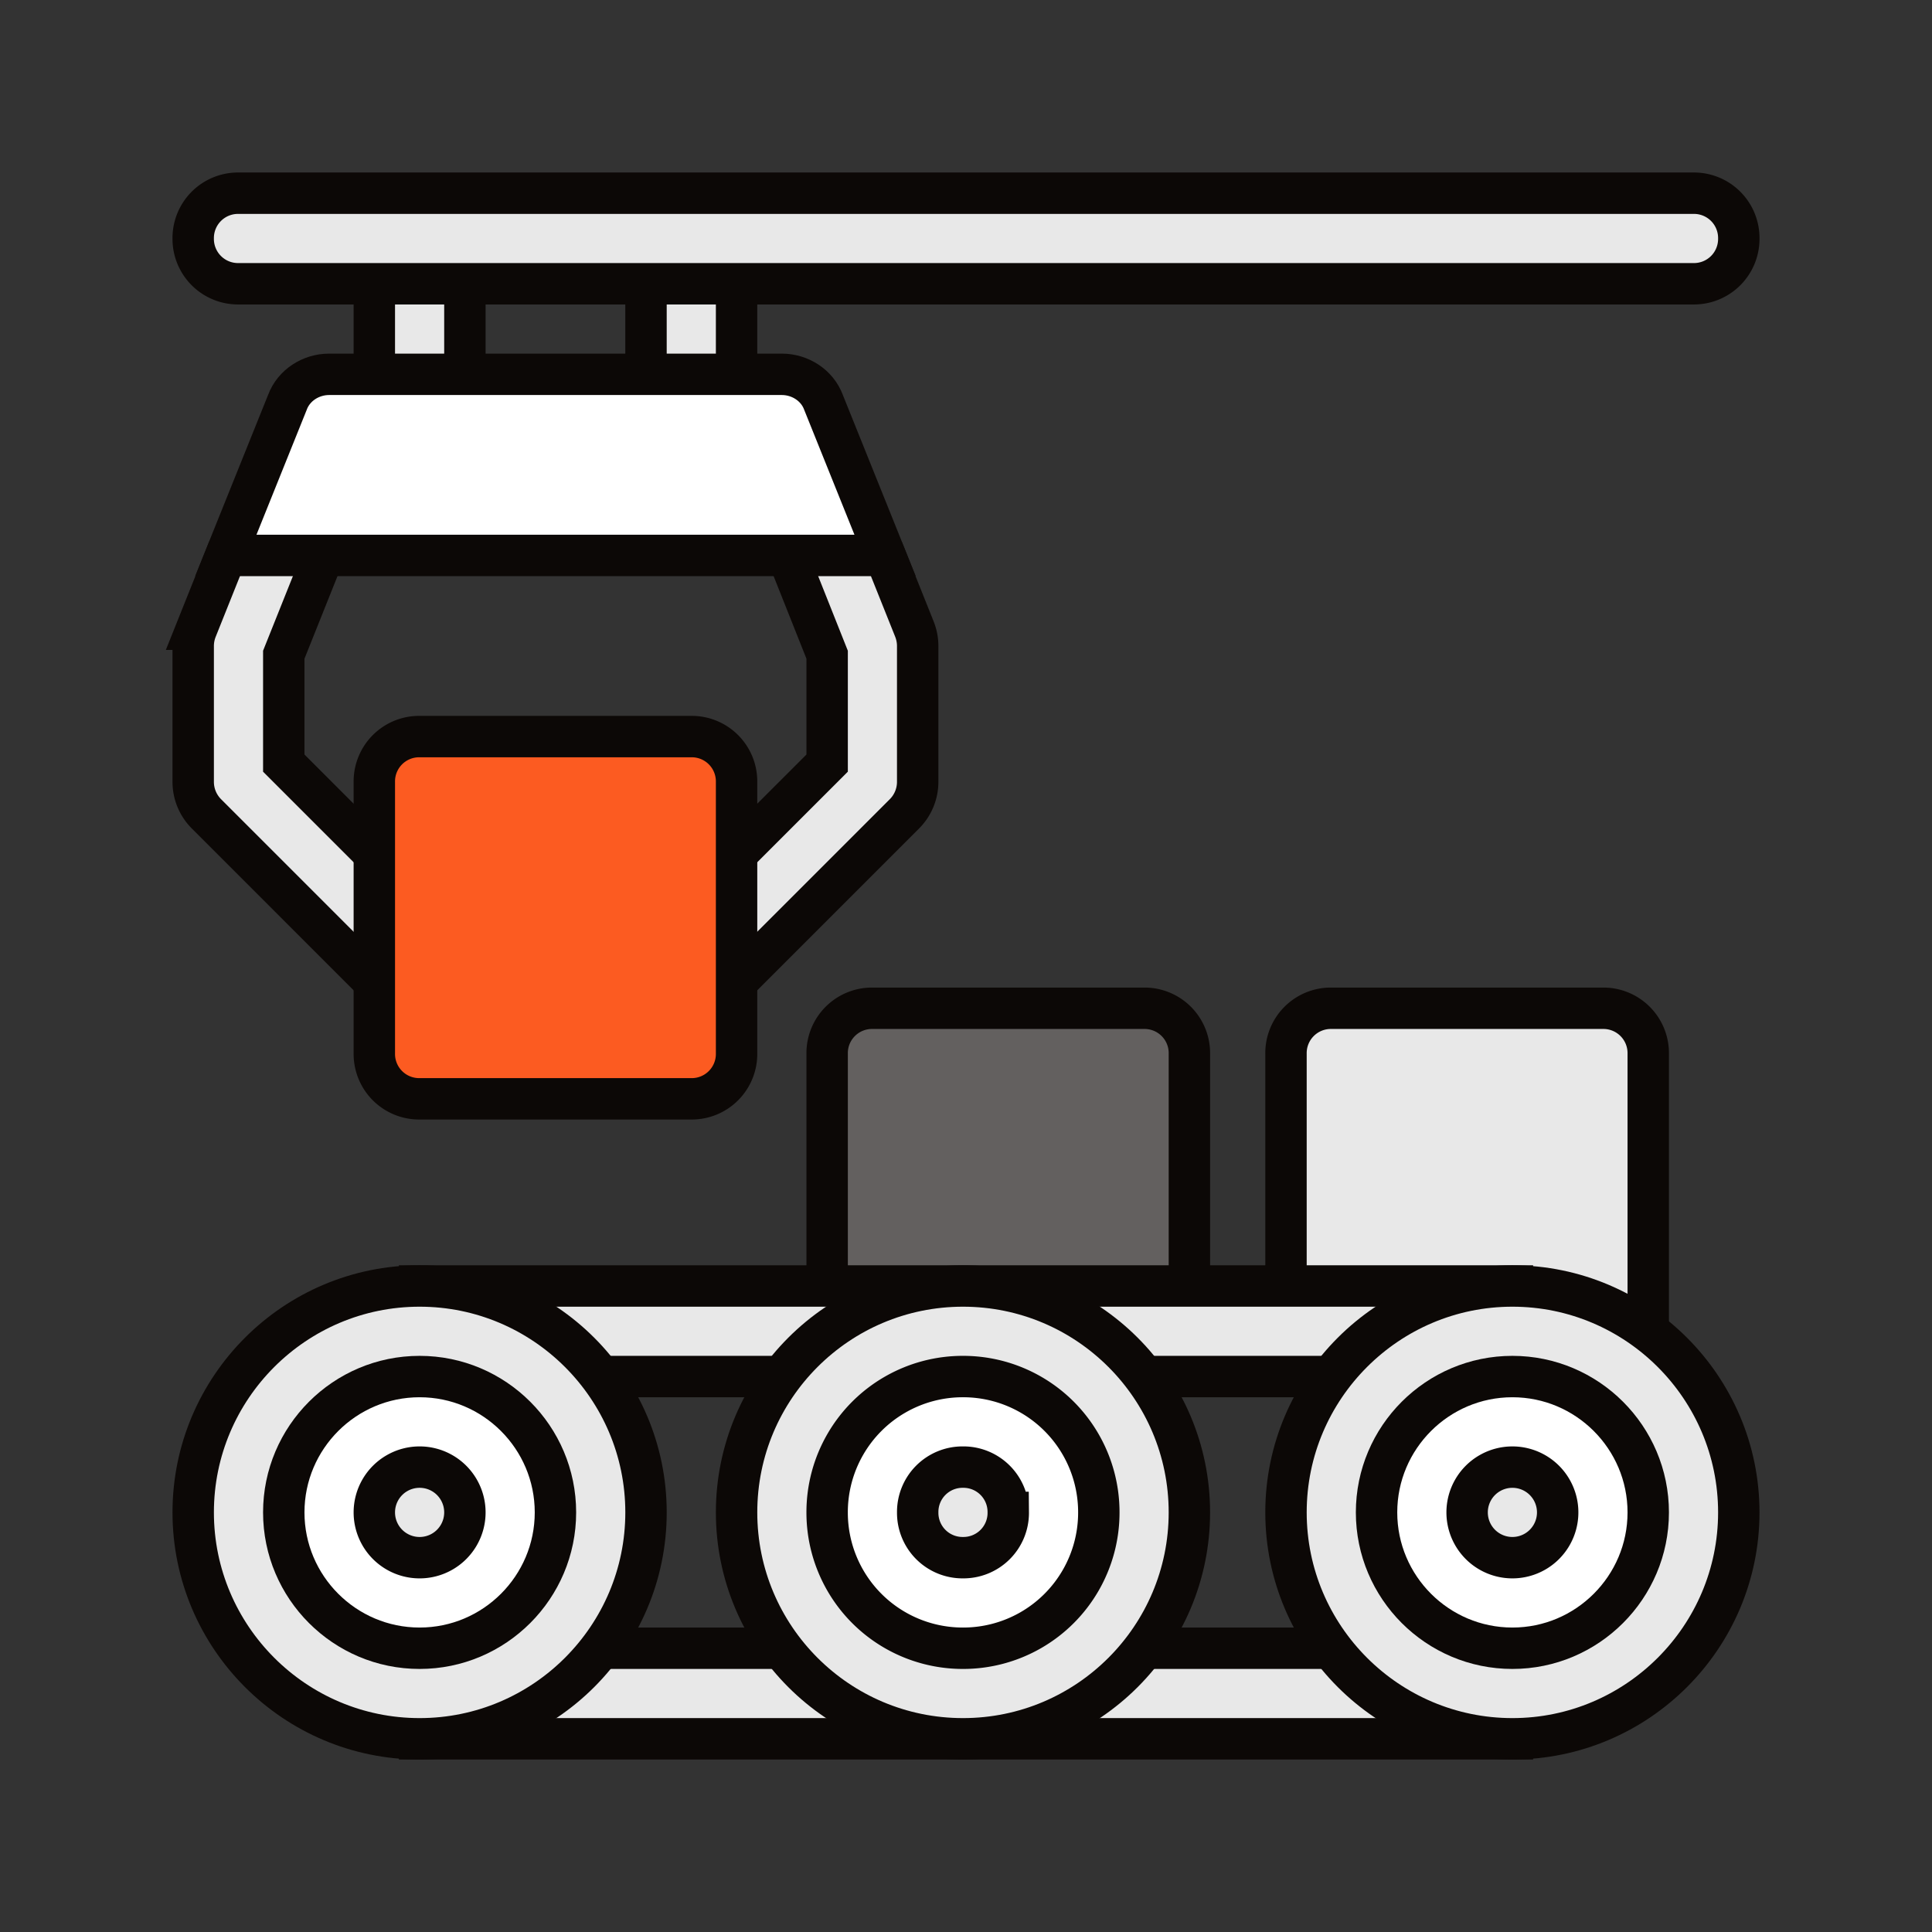
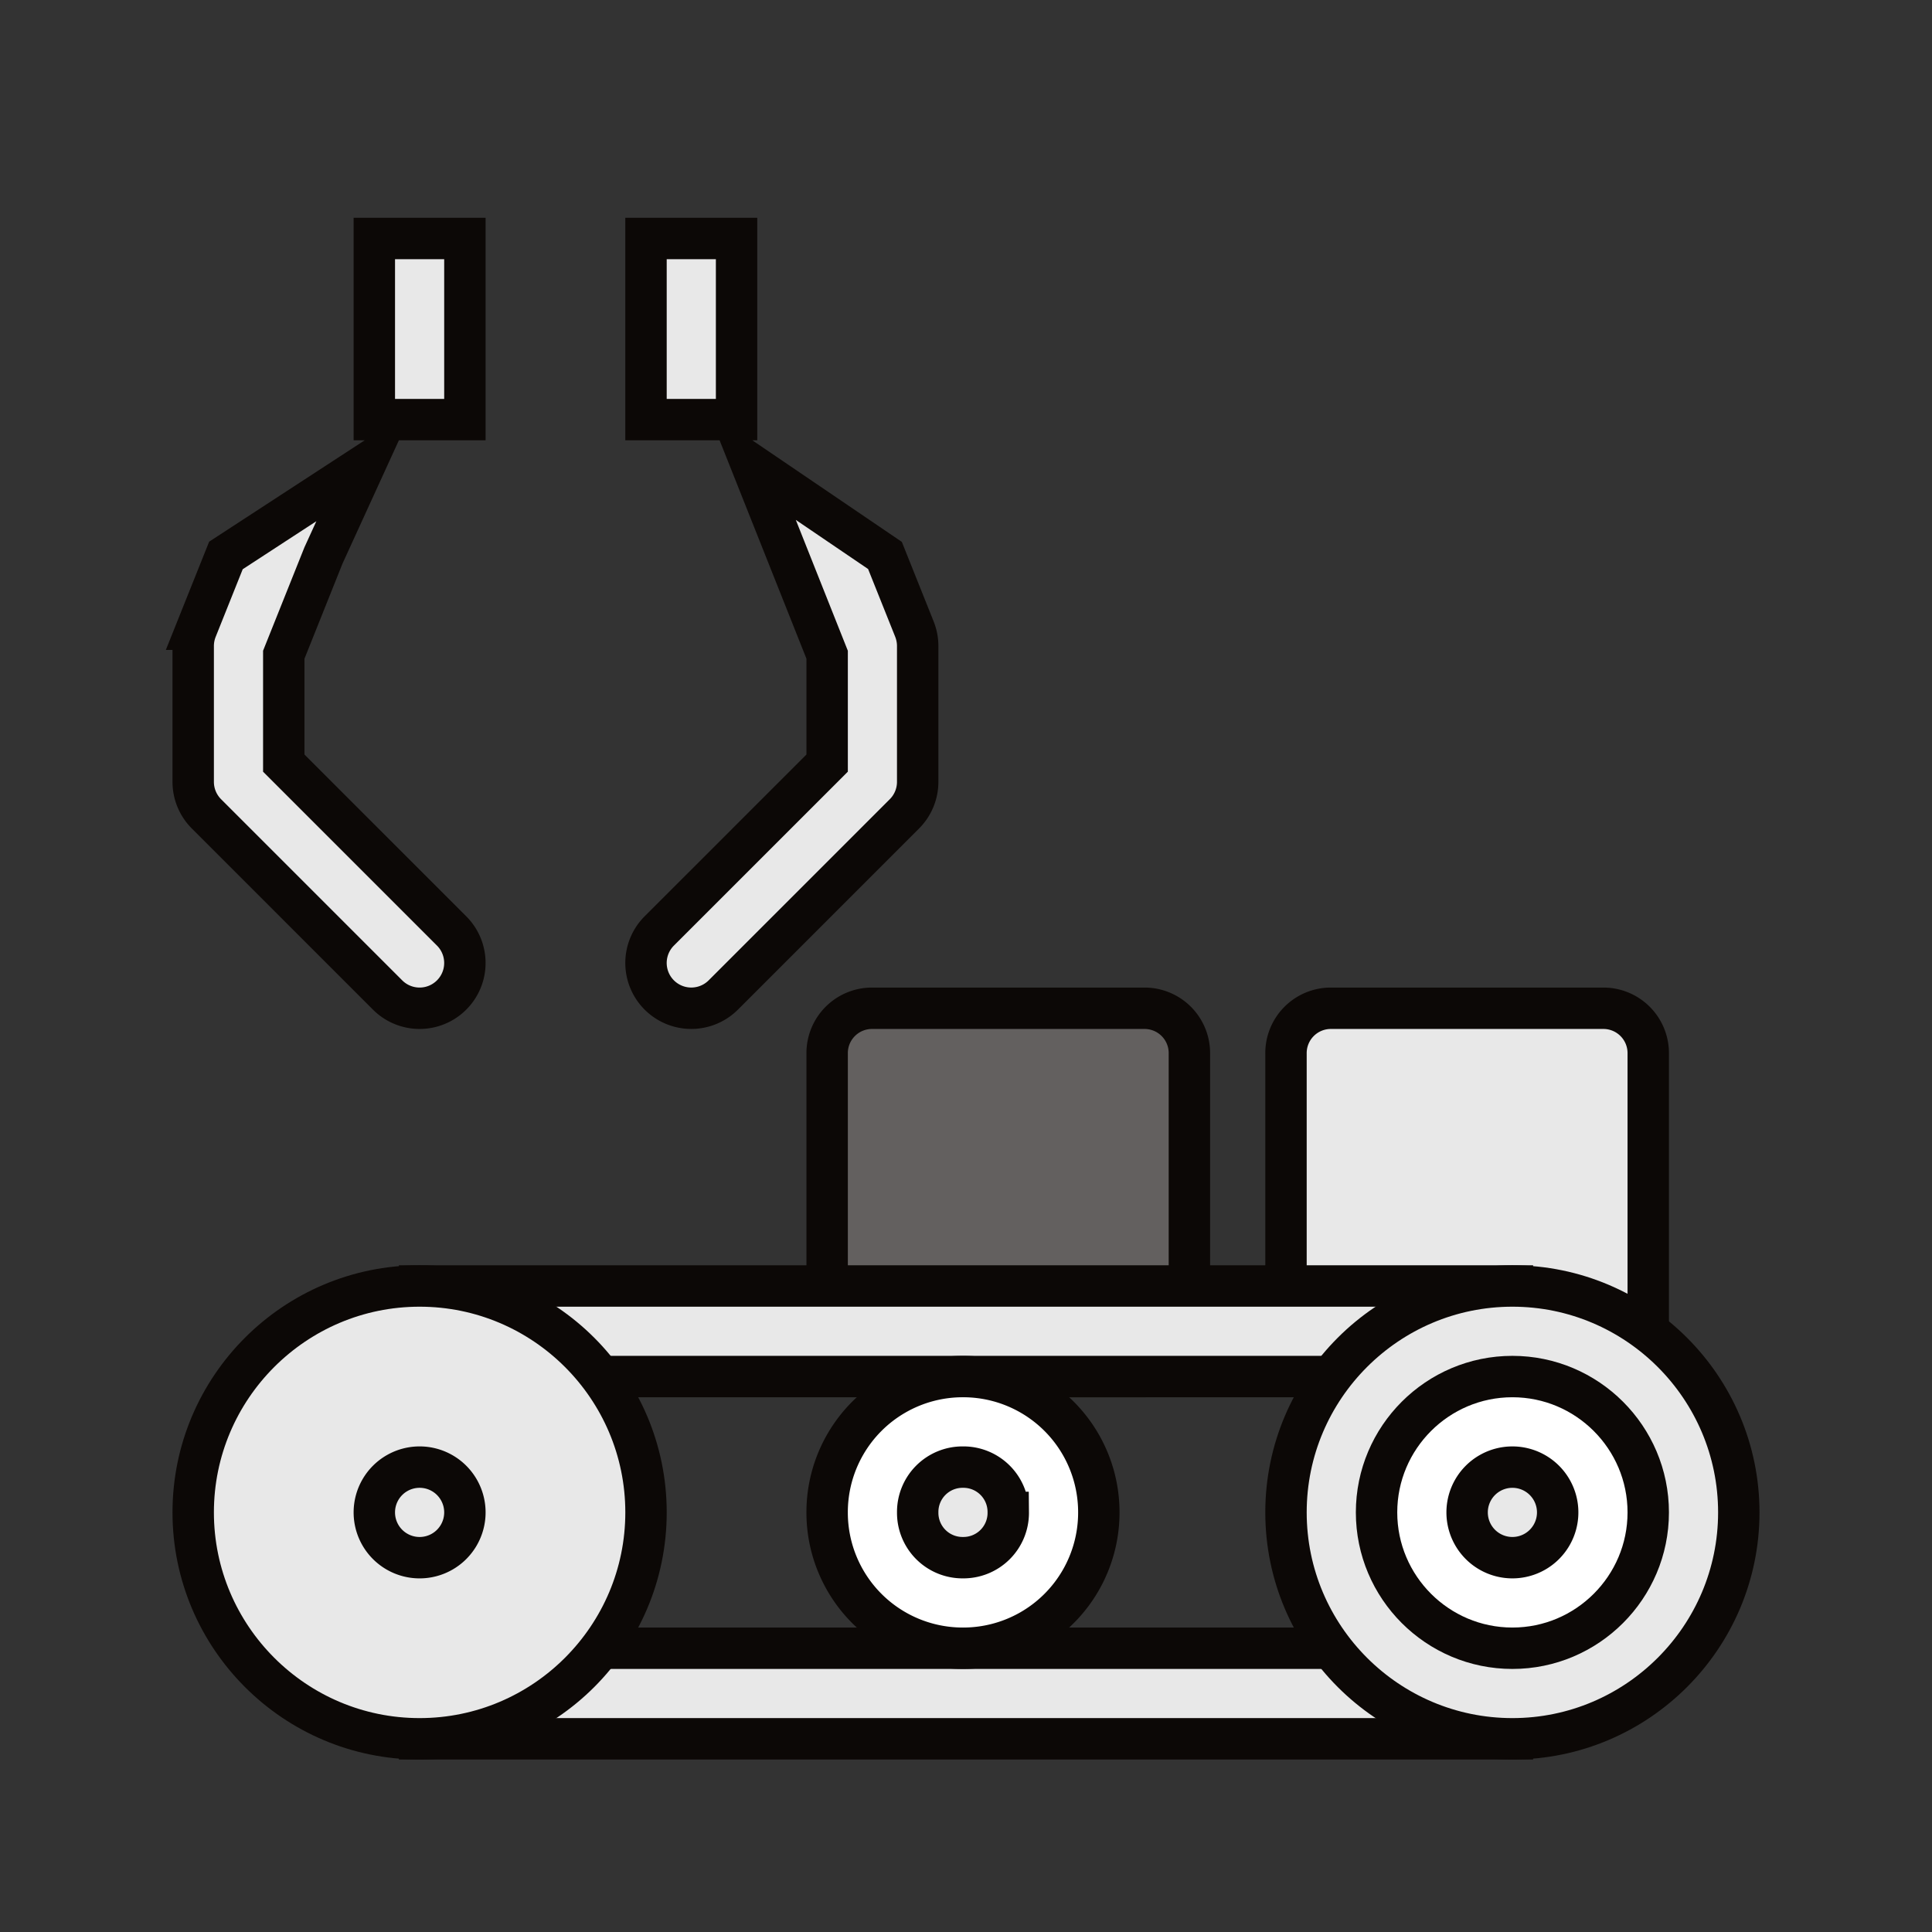
<svg xmlns="http://www.w3.org/2000/svg" width="140" height="140" fill="none">
  <rect width="100%" height="100%" fill="#333333" stroke="none" />
  <path d="M27.125 17.281h6.563v13.125h-6.563V17.281zm19.688 0h6.562v13.125h-6.563V17.281zm-14.087 50.18L20.563 55.298v-7.854l2.877-7.194 3.001-6.563-10.069 6.563-2.138 5.345A3.308 3.308 0 0014 46.813v9.843c0 .872.346 1.705.961 2.32l13.125 13.125a3.28 3.28 0 104.64-4.64zm33.54-21.866l-2.138-5.345-9.66-6.563 5.47 13.757v7.854L47.773 67.46a3.28 3.28 0 104.64 4.64l13.125-13.125a3.279 3.279 0 00.961-2.32v-9.843c0-.417-.08-.83-.234-1.218zm49.89 27.468H96.469a3.249 3.249 0 00-3.281 3.28V96.47a3.25 3.25 0 003.28 3.281h19.688a3.25 3.25 0 003.282-3.281V76.344a3.25 3.25 0 00-3.282-3.281z" fill="#E8E8E8" stroke="#0C0806" stroke-width="3" />
  <path d="M82.906 73.063H63.22a3.249 3.249 0 00-3.282 3.28V96.47a3.25 3.25 0 003.282 3.281h19.687a3.25 3.25 0 003.281-3.281V76.344a3.249 3.249 0 00-3.28-3.281z" fill="#63605F" stroke="#0C0806" stroke-width="3" />
-   <path d="M126 17.281a3.25 3.25 0 01-3.281 3.282H17.281A3.25 3.25 0 0114 17.28 3.249 3.249 0 0117.281 14H122.72a3.249 3.249 0 013.28 3.281z" fill="#E8E8E8" stroke="#0C0806" stroke-width="3" />
  <path fill-rule="evenodd" clip-rule="evenodd" d="M109.594 93.188H30.406V126h79.188V93.187zm-3.282 6.562H33.688v19.688h72.624V99.75z" fill="#E8E8E8" />
  <path d="M30.406 93.188v-1.5h-1.5v1.5h1.5zm79.188 0h1.5v-1.5h-1.5v1.5zM30.406 126h-1.5v1.5h1.5V126zm79.188 0v1.5h1.5V126h-1.5zM33.688 99.75v-1.5h-1.5v1.5h1.5zm72.624 0h1.5v-1.5h-1.5v1.5zm-72.624 19.688h-1.5v1.5h1.5v-1.5zm72.624 0v1.5h1.5v-1.5h-1.5zm-75.906-24.75h79.188v-3H30.406v3zm1.5 31.312V93.187h-3V126h3zm77.688-1.5H30.406v3h79.188v-3zm-1.5-31.313V126h3V93.187h-3zm-74.406 8.063h72.624v-3H33.688v3zm1.5 18.188V99.75h-3v19.688h3zm71.124-1.5H33.688v3h72.624v-3zm-1.5-18.188v19.688h3V99.75h-3z" fill="#0C0806" />
-   <path d="M69.781 93.188c-9.056 0-16.406 7.35-16.406 16.406S60.725 126 69.781 126s16.406-7.35 16.406-16.406-7.35-16.406-16.406-16.406z" fill="#E8E8E8" stroke="#0C0806" stroke-width="3" />
  <path d="M69.781 99.75a9.83 9.83 0 00-9.844 9.844 9.831 9.831 0 009.844 9.844 9.831 9.831 0 009.844-9.844 9.83 9.83 0 00-9.844-9.844z" fill="#fff" stroke="#0C0806" stroke-width="3" />
  <path d="M30.406 126C21.361 126 14 118.639 14 109.594c0-9.046 7.36-16.406 16.406-16.406s16.407 7.36 16.407 16.406c0 9.045-7.361 16.406-16.407 16.406z" fill="#E8E8E8" stroke="#0C0806" stroke-width="3" />
-   <path d="M30.406 99.75c-5.427 0-9.843 4.416-9.843 9.844 0 5.427 4.416 9.844 9.843 9.844 5.428 0 9.844-4.417 9.844-9.844 0-5.428-4.416-9.844-9.844-9.844z" fill="#fff" stroke="#0C0806" stroke-width="3" />
  <path d="M109.594 126c-9.046 0-16.406-7.361-16.406-16.406 0-9.046 7.36-16.406 16.406-16.406 9.045 0 16.406 7.36 16.406 16.406 0 9.045-7.361 16.406-16.406 16.406z" fill="#E8E8E8" stroke="#0C0806" stroke-width="3" />
  <path d="M109.594 99.75c-5.428 0-9.844 4.416-9.844 9.844 0 5.427 4.416 9.844 9.844 9.844 5.427 0 9.844-4.417 9.844-9.844 0-5.428-4.417-9.844-9.844-9.844z" fill="#fff" stroke="#0C0806" stroke-width="3" />
  <path d="M112.875 109.594a3.281 3.281 0 11-6.562 0 3.281 3.281 0 016.562 0zm-79.187 0a3.281 3.281 0 11-6.563 0 3.281 3.281 0 016.563 0zm39.375 0a3.25 3.25 0 01-3.282 3.281 3.25 3.25 0 01-3.281-3.281 3.25 3.25 0 013.281-3.282 3.25 3.25 0 013.281 3.282z" fill="#E8E8E8" stroke="#0C0806" stroke-width="3" />
-   <path d="M50.094 53.375H30.406a3.249 3.249 0 00-3.281 3.281v19.688a3.25 3.25 0 003.281 3.281h19.688a3.25 3.25 0 003.281-3.281V56.656a3.249 3.249 0 00-3.281-3.281z" fill="#FC5B21" stroke="#0C0806" stroke-width="3" />
-   <path d="M64.138 40.25H16.363l4.462-11.09c.46-1.247 1.707-2.035 3.02-2.035h32.812c1.312 0 2.56.788 3.019 2.035l4.462 11.09z" fill="#fff" stroke="#0C0806" stroke-width="3" />
</svg>